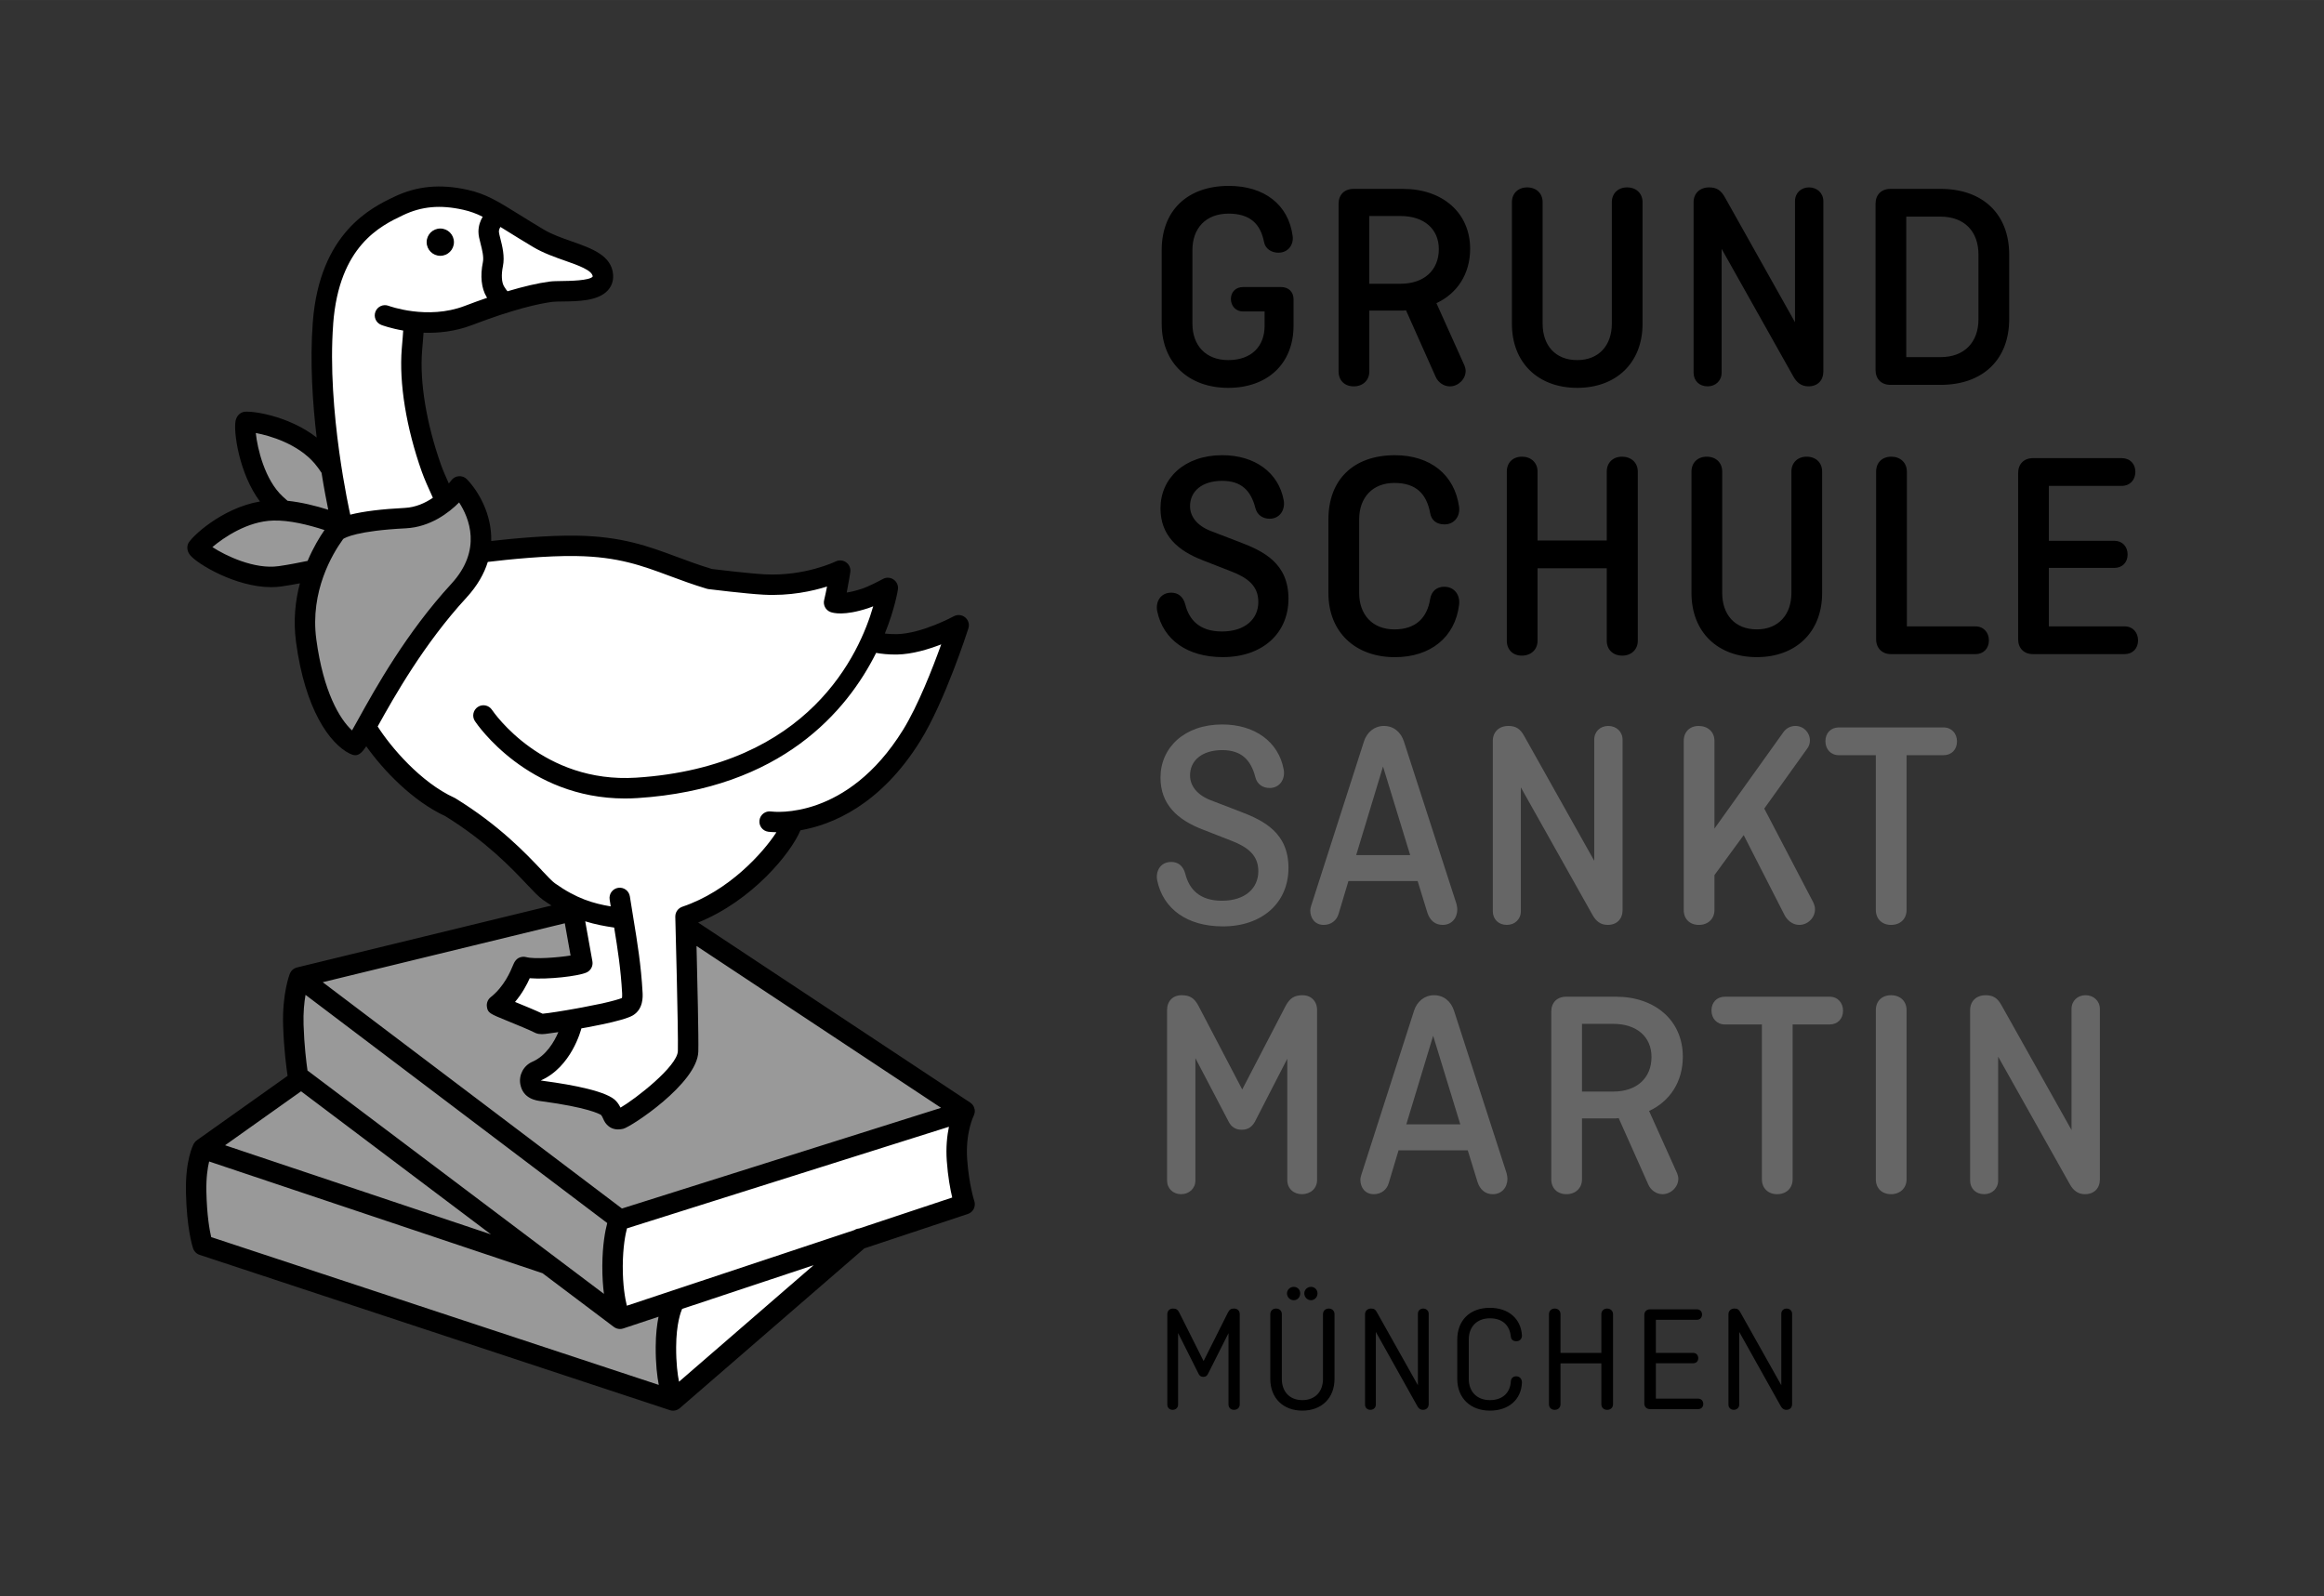
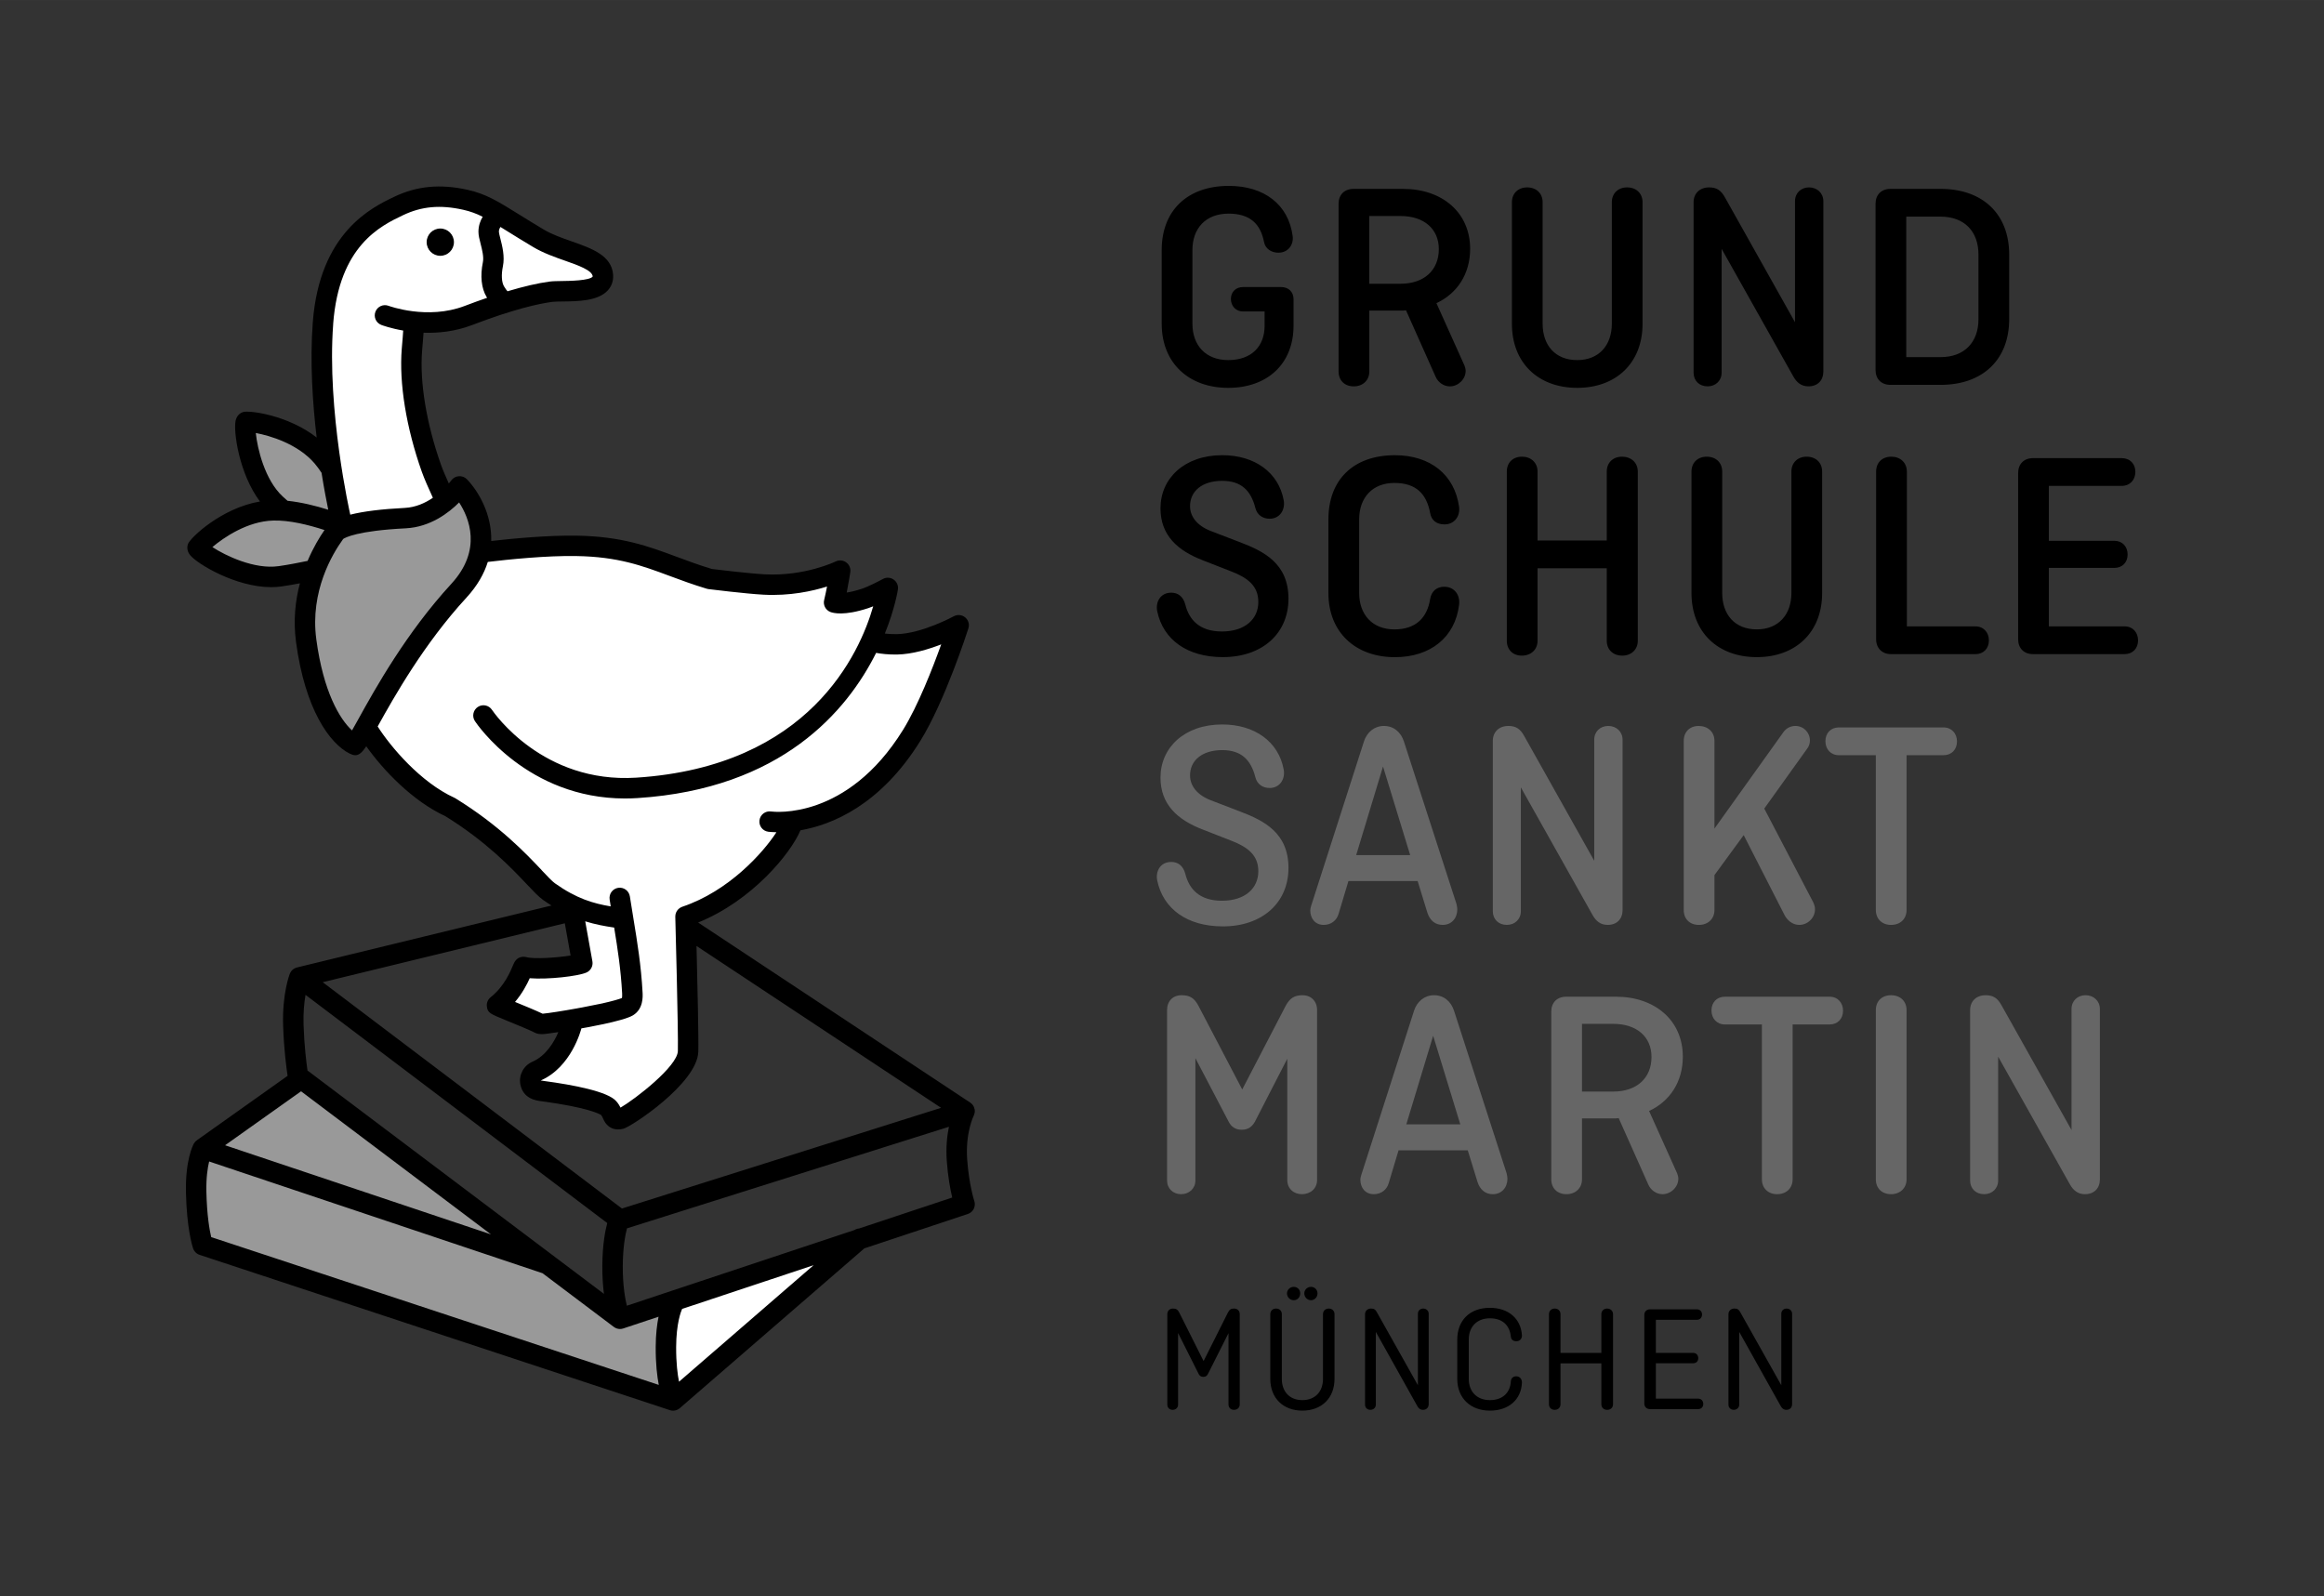
<svg xmlns="http://www.w3.org/2000/svg" id="Ebene_2" width="50mm" height="34.346mm" version="1.1" viewBox="0 0 141.733 97.358">
  <rect x="0" y="0" width="141.733" height="97.358" fill="#333333" stroke="none" />
  <path d="M34.504,15.2c-1.208-.302-3.04-1.832-4.739-2.606-1.699-.774-3.569-.699-5.835,0-2.266.699-3.607,3.871-4.192,6.137-.585,2.266.378,8.969.359,9.064-.013.065.545,2.733.889,4.365.545-.208,1.615-.454,3.727-.559,1.353-.068,2.099-.803,2.446-1.286-.313-.691-.619-1.304-.851-1.758-.553-1.088-1.369-4.99-1.186-7.232.091-.997.103-1.396.103-1.396,0,0,1.065-.215,2.047-.328.982-.113,4.23-1.303,5.646-1.662,1.416-.359,2.549-.038,3.153-.189.604-.151.661-.661.774-1.057.113-.397-1.133-1.19-2.341-1.492Z" fill="#fff" />
  <g>
-     <path d="M58.644,73.563s-.281-1.649-.281-2.806c0-1.122.281-2.728.281-2.728l-16.998,4.938-3.764,1.438v3.928s.117,1.367.117,1.648c0,.28,20.645-6.418,20.645-6.418" fill="#fff" />
    <polygon points="50.775 75.963 41.247 79.736 40.404 82.261 41.247 84.786 50.359 77.211 50.775 75.963" fill="#fff" />
    <polygon points="40.913 85.44 12.292 75.949 12.048 70.294 18.184 65.596 37.807 80.509 49.744 76.565 40.75 80.089 40.913 85.44" fill="#999" />
  </g>
-   <path d="M41.795,56.267c-.037,2.766-.097,7.128-.121,7.913-.047,1.537-3.52,3.992-3.807,4.058-.196.045-.402-.007-.553-.141-.151-.134-.228-.332-.207-.532-.001-.007-.243-.679-3.971-1.014-.278-.025-.699-.063-.788-.529-.055-.287.097-.576.366-.692,1.607-.695,2.132-2.741,2.137-2.761.036-.146.126-.265.243-.35-1.179.173-2.127.261-2.132.236-.832-.416-2.691-.716-2.649-.759.591-.611,1.22-2.685,1.266-2.669.397.147,3.301-.08,3.767-.285l-.579-3.23-16.587,3.797-.253,2.78.425,3.726,19.189,14.37.032-5.71,21.049-6.973-16.827-11.237Z" fill="#999" />
  <path d="M20.268,28.71c-.186-.303-.384-.589-.597-.839-1.575-1.849-4.467-2.208-4.659-2.148-.193.06.089,3.426,1.804,5.014.147.136.301.273.456.409,1.269.099,2.669.546,3.697.939-.219-1.038-.516-2.458-.701-3.375Z" fill="#999" />
  <path d="M54.769,39.256c-1.157.194-1.648-.189-1.648-.189l.831-2.832-2.87.491-.038-1.54s-3.097.634-5.74.369-6.647-2.536-8.988-2.401c-1.236.071-4.42.326-7.151.551-.091.724-.432,1.512-1.181,2.326-2.794,3.038-4.708,6.553-5.672,8.29.714,1.252,2.727,3.802,5.146,4.906,3.653,2.253,5.259,4.605,6.023,5.149.428.305.828.543,1.214.739l.65,3.629c-.466.205-3.37.432-3.767.285-.045-.017-.675,2.058-1.266,2.669-.042.043,1.818.343,2.649.759.004.025.952-.064,2.132-.236-.117.085-.206.205-.243.35-.005.02-.529,2.067-2.137,2.761-.269.116-.421.404-.366.692.09.466.51.503.788.529,3.727.335,3.969,1.008,3.971,1.014-.021.2.056.398.207.532.151.134.357.186.553.141.286-.066,3.76-2.521,3.807-4.058.025-.82.09-5.557.126-8.285h.007c3.957-1.327,6.524-5.158,6.524-5.785,0,0,4.271-.576,6.438-4.053,2.167-3.478,3.526-7.707,3.526-7.707,0,0-2.37.712-3.526.906Z" fill="#fff" />
  <path d="M27.408,29.895s-.669,1.604-2.696,1.705c-3.966.198-4.279.894-4.279.894.04-.01-2.137,2.723-1.762,6.568.406,4.159,2.11,5.936,2.941,6.343.25.123,2.442-5.101,6.372-9.374,3.021-3.284-.577-6.136-.577-6.136" fill="#999" />
  <path d="M20.433,32.495s.079-.172.644-.37c-1.204-.467-2.979-1.036-4.425-1-2.427.061-4.527,2.081-4.601,2.269-.074.187,2.718,2.087,5.032,1.753.712-.103,1.472-.251,2.182-.406.529-1.409,1.19-2.252,1.169-2.246Z" fill="#999" />
  <g>
    <path d="M59.427,73.282c-.003-.011-.004-.021-.007-.031,0,0-.001-.002-.001-.002,0,0,0-0,0-0,0,0,0,0,0-0-.007-.02-.327-1.021-.434-2.535-.115-1.624.387-2.64.396-2.659.003-.006.004-.012.007-.018.006-.012.01-.025.015-.038.016-.04.028-.08.035-.121.001-.008.005-.015.007-.023.001-.005-.001-.009,0-.014.006-.052.006-.104-0-.155-.001-.01-.004-.019-.006-.028-.008-.042-.02-.083-.036-.123-.005-.013-.01-.025-.016-.037-.022-.046-.049-.09-.082-.13-.003-.003-.006-.006-.009-.009-.031-.036-.068-.067-.108-.096-.006-.004-.01-.01-.016-.014l-16.597-10.984c3.307-1.335,5.664-4.238,6.241-5.624,1.915-.336,4.88-1.528,7.319-5.465,1.496-2.415,2.867-6.671,2.924-6.851.078-.243-0-.509-.197-.671-.197-.162-.472-.188-.697-.066-.019.011-1.957,1.06-3.473,1.088-.281.004-.525-.012-.728-.035.625-1.551.794-2.662.798-2.698.032-.233-.071-.465-.265-.598-.195-.134-.447-.146-.653-.033-.221.122-.884.466-1.282.597-.39.128-.695.196-.923.23.128-.648.213-1.212.218-1.244.035-.23-.062-.459-.25-.596-.187-.137-.436-.158-.644-.055-.019.009-1.888.915-4.336.783-.938-.05-2.871-.284-3.214-.326-.795-.241-1.484-.498-2.152-.746-1.716-.638-3.337-1.24-6.082-1.286-1.755-.028-3.891.174-5.22.325.04-1.637-.779-3.034-1.482-3.763-.129-.134-.309-.202-.496-.188-.185.014-.355.11-.462.261-.002.003-.055.075-.147.183-.197-.438-.364-.823-.476-1.138-.889-2.509-1.309-5.051-1.153-6.967.046-.505.072-.86.087-1.09.887.03,1.918-.069,2.955-.466,2.531-.968,4.059-1.304,4.895-1.416.125-.017.364-.02.616-.023.966-.012,2.167-.026,2.765-.67.24-.258.354-.586.331-.949-.074-1.187-1.313-1.622-2.511-2.042-.597-.21-1.214-.426-1.72-.727-.608-.362-1.105-.671-1.531-.936-1.283-.797-1.99-1.236-3.108-1.486-1.672-.373-3.096-.238-4.483.425-1.361.65-4.549,2.171-4.963,7.66-.18,2.38-.014,4.904.236,7.02-1.77-1.377-4.119-1.667-4.485-1.553-.11.034-.373.154-.457.524-.146.648.21,3.241,1.484,4.932-2.351.401-4.234,2.204-4.384,2.581-.042.107-.115.387.12.684.424.536,2.781,1.96,4.947,1.96.214,0,.426-.014.634-.044.367-.053.743-.119,1.12-.19-.275,1.038-.415,2.245-.238,3.571.547,4.11,2.055,6.218,3.285,6.821.123.06.231.092.33.092.234,0,.425-.176.669-.545,1.022,1.438,2.8,3.328,4.827,4.266,2.511,1.555,4.046,3.179,4.965,4.151.419.443.721.763.991.955.176.125.345.235.514.341l-15.525,3.779c-.005.001-.009.004-.013.005-.046.012-.089.03-.131.052-.011.006-.023.012-.034.019-.087.053-.16.128-.213.22-.007.013-.014.026-.02.039-.007.015-.016.028-.022.043-.019.049-.471,1.229-.409,3.159.046,1.44.201,2.601.273,3.072l-5.523,3.922c-.074.05-.138.117-.186.198-.004.007-.008.014-.012.021-.064.118-.521,1.029-.478,2.97.048,2.178.385,3.265.433,3.407.005.015.01.029.016.043.026.063.06.12.103.169.072.085.167.151.28.188l28.681,9.473c.064.021.13.031.196.031.148,0,.293-.053.408-.152l11.256-9.747,6.313-2.099c.316-.105.489-.438.403-.756ZM30.521,13.842c.141.086.289.179.45.279.431.268.935.581,1.551.948.613.365,1.321.614,1.945.833.776.273,1.656.581,1.681.962-.175.254-1.45.27-1.869.275-.304.004-.566.007-.766.034-.713.095-1.581.298-2.563.591-.048-.055-.12-.147-.21-.297-.15-.251-.176-.709-.07-1.226.123-.601-.037-1.226-.153-1.683-.038-.15-.091-.356-.092-.424,0-.125.051-.225.095-.291ZM20.319,19.754c.36-4.769,2.895-5.979,4.257-6.628,1.137-.544,2.27-.646,3.674-.333.437.098.796.231,1.188.427-.133.221-.259.531-.259.913,0,.221.06.458.131.732.091.358.205.804.14,1.124-.172.839-.093,1.591.222,2.117.012.02.024.037.036.057-.44.151-.895.315-1.368.496-2.27.868-4.617.002-4.639-.006-.323-.123-.682.038-.805.36-.123.322.038.682.36.805.048.018.558.208,1.334.343-.013.215-.039.572-.088,1.113-.17,2.092.274,4.822,1.22,7.491.159.448.399.981.678,1.595-.462.314-1.044.584-1.717.618-1.413.071-2.522.209-3.323.412-.002-.009-.001-.018-.003-.026-.014-.062-1.436-6.325-1.036-11.609ZM21.002,32.751c-.019.043-.039.075-.056.097.02-.034.038-.067.052-.099l.004.002ZM15.6,26.408c.868.164,2.57.663,3.596,1.868.145.17.282.361.414.561.156.98.308,1.763.409,2.252-.783-.246-1.651-.459-2.484-.546-.099-.088-.201-.176-.295-.264-1.091-1.01-1.543-2.921-1.64-3.871ZM16.993,34.529c-1.469.213-3.241-.638-4.04-1.162.674-.571,2.132-1.58,3.715-1.619.971-.027,2.122.253,3.123.579-.289.416-.683,1.059-1.032,1.883-.587.123-1.192.237-1.765.32ZM21.857,43.856c-.135.244-.273.493-.388.692-.744-.679-1.752-2.351-2.18-5.568-.389-2.922.994-5.209,1.606-6.057.012-.017.024-.034.035-.051.119-.083.86-.502,3.813-.65,1.503-.075,2.635-.953,3.257-1.578.602.926,1.431,2.892-.475,4.964-2.759,2.999-4.652,6.413-5.668,8.247ZM33.036,53.072c-.965-1.021-2.58-2.73-5.25-4.376-.022-.014-.045-.026-.068-.037-2.075-.947-3.895-3.111-4.685-4.351,1.01-1.82,2.824-5.043,5.411-7.854.671-.729,1.082-1.466,1.305-2.182,1.244-.149,3.579-.392,5.41-.358,2.531.042,3.985.582,5.668,1.208.699.26,1.423.529,2.277.786.034.01.068.017.103.022.093.011,2.283.283,3.353.34,1.612.087,2.988-.217,3.878-.497-.052.269-.112.557-.176.825-.073.301.087.61.375.725.17.068.839.253,2.314-.231.095-.031.197-.07.303-.113-.818,2.854-3.881,9.768-14.449,10.451-5.699.365-8.679-3.955-8.803-4.139-.192-.286-.579-.363-.864-.172-.287.191-.364.579-.173.865.134.2,3.216,4.716,9.15,4.716.251,0,.508-.008.77-.025,8.787-.568,12.78-5.32,14.547-8.855.307.055.75.11,1.283.1.918-.017,1.913-.318,2.687-.619-.523,1.452-1.416,3.742-2.329,5.216-3.417,5.517-7.854,5.003-8.051,4.976-.34-.048-.655.19-.703.53-.048.341.189.657.53.705.036.005.218.027.502.032-.807,1.247-2.9,3.59-5.742,4.544-.01.003-.018.009-.027.012-.021.008-.041.017-.061.028-.018.009-.035.019-.051.03-.017.011-.032.022-.048.035-.017.013-.033.027-.048.042-.013.013-.026.026-.038.04-.014.016-.027.033-.039.051-.011.015-.02.031-.03.048-.01.018-.02.037-.029.056-.008.017-.014.035-.02.053-.007.021-.013.041-.018.062-.004.018-.007.036-.009.054-.003.023-.005.046-.005.07-0.0.01-.002.019-.002.029.002.07.191,7.059.157,8.192-.029.933-2.582,2.917-3.496,3.449-.06-.119-.143-.258-.259-.387-.501-.6-2.651-1.001-4.365-1.232l-.055-.007c-.053-.007-.132-.017-.187-.03,1.869-.82,2.453-3.079,2.478-3.177.025-.004,2.528-.425,3.144-.795.642-.386.601-1.152.587-1.403-.091-1.653-.317-3.034-.557-4.497-.071-.436-.145-.884-.218-1.356-.053-.341-.374-.574-.712-.521-.341.052-.574.371-.521.712.022.143.044.281.066.42-1.057-.177-2.093-.476-3.403-1.409-.171-.121-.466-.434-.808-.796ZM36.129,58.634l-.438-2.442c.61.19,1.19.297,1.765.381.22,1.346.406,2.555.486,4.016.009.161-.004.244-.013.28-.157.07-.607.196-1.208.332-.408.087-.83.171-1.242.248-.076.013-.15.027-.228.04-.012.002-.023.006-.034.008-.926.169-1.752.295-2.124.33-.469-.223-1.134-.494-1.678-.716-.002-.001-.004-.001-.005-.002.45-.532.73-1.073.897-1.446,1.116.088,2.942-.122,3.459-.348.264-.116.414-.398.363-.681ZM34.446,56.311l.352,1.967c-.778.125-2.209.234-2.705.097-.076-.02-.155-.027-.233-.018-.378.041-.503.346-.578.527-.144.349-.525,1.276-1.356,1.935-.174.137-.263.359-.232.579.054.38.167.426,1.25.867.584.238,1.312.534,1.738.748l.001-.002c.1.042.221.063.363.063.061,0,.127-.004.196-.012.173-.02.457-.058.811-.112-.244.57-.738,1.441-1.587,1.808-.533.231-.841.812-.731,1.382.17.881.97.984,1.271,1.023l.047.006c2.769.373,3.492.762,3.61.837.052.068.089.15.125.23.035.078.071.159.128.239.195.272.457.409.78.409.098,0,.202-.013.312-.038.474-.109,4.521-2.768,4.58-4.704.025-.803-.055-4.263-.109-6.446l14.915,9.871-19.463,6.141-18.249-13.803,14.766-3.594ZM18.633,60.677l18.401,13.918c-.121.454-.293,1.318-.3,2.61-.004.673.039,1.243.099,1.71l-18.03-13.587c-.016-.012-.033-.02-.049-.03-.072-.505-.201-1.55-.241-2.798-.024-.759.042-1.373.121-1.824ZM18.361,66.559l11.582,8.727-16.216-5.436,4.634-3.291ZM12.88,75.452c-.099-.423-.262-1.325-.293-2.756-.019-.866.075-1.475.168-1.856l20.334,6.816,4.347,3.275c.11.082.242.126.375.126.066,0,.133-.011.197-.032l2.155-.717c-.094.46-.171,1.068-.174,1.845-.005,1.031.086,1.79.188,2.314l-27.296-9.015ZM41.411,84.271c-.089-.441-.179-1.133-.175-2.112.006-1.44.294-2.171.364-2.328l8.018-2.666-8.207,7.106ZM52.392,74.927c-.1.007-.198.039-.286.095l-13.877,4.614c-.103-.42-.254-1.236-.248-2.424.007-1.18.162-1.937.257-2.294l19.634-6.195c-.112.543-.19,1.245-.131,2.077.068.968.215,1.743.332,2.238l-5.681,1.889Z" />
    <circle cx="26.852" cy="14.769" r=".832" />
  </g>
  <g>
    <path d="M109.294,80.125c0-.185-.148-.315-.334-.315-.185,0-.324.13-.324.315v4.362l-2.482-4.418c-.102-.195-.185-.26-.38-.26-.204,0-.361.139-.361.343v5.52c0,.185.139.315.324.315.185,0,.333-.13.333-.315v-4.437l2.529,4.52c.065.12.167.232.352.232.204,0,.343-.139.343-.343v-5.52ZM103.265,83.145c.185,0,.306-.12.306-.306,0-.185-.12-.324-.306-.324h-2.279v-2.019h2.501c.185,0,.315-.13.315-.324,0-.185-.13-.315-.315-.315h-2.862c-.204,0-.343.139-.343.343v5.4c0,.204.139.343.343.343h2.936c.195,0,.315-.13.315-.315s-.12-.324-.315-.324h-2.575v-2.158h2.279ZM98.374,80.153c0-.204-.158-.343-.361-.343s-.352.139-.352.343v2.362h-2.491v-2.362c0-.204-.148-.343-.352-.343s-.352.139-.352.343v5.492c0,.204.139.343.352.343.204,0,.352-.139.352-.343v-2.491h2.491v2.491c0,.204.148.343.352.343.213,0,.361-.139.361-.343v-5.492ZM92.475,83.941c-.195,0-.324.12-.334.306-.037.686-.491,1.148-1.278,1.148-.815,0-1.288-.546-1.288-1.287v-2.417c0-.741.472-1.287,1.288-1.287.796,0,1.213.454,1.278,1.121.019.176.139.278.334.278.222,0,.352-.157.343-.361-.065-1.028-.834-1.677-1.954-1.677-1.214,0-1.991.75-1.991,1.945v2.38c0,1.195.815,1.945,1.991,1.945,1.121,0,1.908-.648,1.954-1.704.009-.213-.13-.389-.343-.389M87.131,80.125c0-.185-.148-.315-.334-.315s-.324.13-.324.315v4.362l-2.482-4.418c-.102-.195-.185-.26-.38-.26-.204,0-.361.139-.361.343v5.52c0,.185.139.315.324.315.185,0,.334-.13.334-.315v-4.437l2.528,4.52c.065.12.167.232.352.232.204,0,.343-.139.343-.343v-5.52ZM81.036,79.81c-.204,0-.352.139-.352.343v3.955c0,.741-.454,1.287-1.26,1.287-.796,0-1.25-.546-1.25-1.287v-3.955c0-.204-.139-.343-.352-.343-.204,0-.352.139-.352.343v3.937c0,1.195.796,1.945,1.954,1.945,1.167,0,1.964-.75,1.964-1.945v-3.937c0-.204-.148-.343-.352-.343M78.489,78.884c0,.231.185.417.417.417.222,0,.389-.185.389-.417,0-.222-.167-.398-.389-.398-.231,0-.417.176-.417.398M79.545,78.884c0,.231.185.417.407.417s.398-.185.398-.417c0-.222-.176-.398-.398-.398s-.407.176-.407.398M71.923,80.06c-.102-.194-.194-.25-.389-.25-.204,0-.343.139-.343.343v5.52c0,.185.139.315.324.315.185,0,.333-.13.333-.315v-4.372l1.25,2.491c.056.111.139.185.287.185.158,0,.232-.074.287-.185l1.25-2.482v4.344c0,.204.139.334.334.334.204,0,.352-.13.352-.334v-5.502c0-.204-.139-.343-.343-.343-.194,0-.278.056-.38.25l-1.482,2.955-1.482-2.955Z" />
    <path d="M128.064,61.536c0-.491-.382-.837-.873-.837s-.855.346-.855.837v7.386l-4.257-7.586c-.255-.473-.527-.637-.982-.637-.564,0-.946.364-.946.91v10.388c0,.491.346.837.855.837.491,0,.855-.346.855-.837v-7.55l4.385,7.805c.2.346.473.582.909.582.564,0,.91-.364.91-.91v-10.388ZM116.275,61.609c0-.546-.382-.91-.946-.91-.564,0-.928.364-.928.91v10.315c0,.546.364.91.928.91.546,0,.946-.364.946-.91v-10.315ZM104.377,61.627c0,.491.327.855.819.855h2.256v9.442c0,.546.382.91.928.91.564,0,.946-.364.946-.91v-9.442h2.256c.491,0,.819-.346.819-.837s-.328-.855-.819-.855h-6.386c-.491,0-.819.346-.819.837M98.391,62.446c1.419,0,2.329.782,2.329,2.019,0,1.292-.909,2.11-2.329,2.11h-1.91v-4.13h1.91ZM100.574,67.758c1.255-.582,2.056-1.765,2.056-3.311,0-2.22-1.71-3.657-4.075-3.657h-3.038c-.564,0-.91.364-.91.909v10.225c0,.546.364.91.928.91.546,0,.946-.364.946-.91v-3.711h1.946c.091,0,.182,0,.291-.018l1.801,4.039c.146.346.491.601.873.601.51,0,.964-.437.964-.946,0-.109-.036-.237-.073-.328l-1.71-3.802ZM87.403,63.173l1.656,5.403h-3.293l1.637-5.403ZM91.878,71.542l-3.202-9.897c-.182-.564-.619-.946-1.219-.946-.582,0-1.037.382-1.219.946l-3.22,10.024c-.036.109-.054.218-.054.273,0,.491.291.892.819.892.473,0,.8-.291.91-.673l.6-2.001h4.221l.601,1.947c.146.437.455.728.928.728.546,0,.891-.419.891-.946,0-.091-.018-.2-.054-.346M73.085,61.336c-.237-.437-.491-.637-1.019-.637-.546,0-.891.364-.891.91v10.388c0,.491.364.837.855.837s.873-.346.873-.837v-7.459l2.038,3.893c.146.273.382.473.782.473.419,0,.637-.2.8-.473l1.983-3.857v7.387c0,.527.382.873.891.873.528,0,.928-.346.928-.873v-10.352c0-.546-.364-.91-.891-.91-.509,0-.782.2-1.019.637l-2.656,5.112-2.674-5.112Z" fill="#666" />
    <path d="M111.326,45.204c0,.491.328.855.819.855h2.256v9.442c0,.546.382.91.928.91.564,0,.946-.364.946-.91v-9.442h2.256c.491,0,.819-.346.819-.837s-.327-.855-.819-.855h-6.386c-.491,0-.819.346-.819.837M110.253,45.604c.073-.109.128-.273.128-.437,0-.491-.382-.891-.891-.891-.291,0-.564.145-.728.382l-4.203,5.877v-5.349c0-.546-.4-.909-.964-.909-.546,0-.91.364-.91.909v10.315c0,.546.364.91.928.91.546,0,.946-.364.946-.91v-2.128l1.783-2.438,2.492,4.876c.146.291.473.6.892.6.527,0,.964-.437.964-.946,0-.164-.036-.273-.109-.437l-2.984-5.713,2.656-3.711ZM98.955,45.113c0-.491-.382-.837-.873-.837s-.855.346-.855.837v7.386l-4.257-7.586c-.255-.473-.528-.637-.982-.637-.564,0-.946.364-.946.909v10.388c0,.491.346.837.855.837.491,0,.855-.346.855-.837v-7.55l4.385,7.805c.2.346.473.582.91.582.564,0,.909-.364.909-.91v-10.388ZM84.346,46.75l1.656,5.403h-3.293l1.637-5.403ZM88.822,55.119l-3.202-9.897c-.182-.564-.619-.946-1.219-.946-.582,0-1.037.382-1.219.946l-3.22,10.024c-.036.109-.054.218-.054.273,0,.491.291.891.818.891.473,0,.801-.291.91-.673l.6-2.001h4.221l.6,1.947c.146.437.455.728.928.728.546,0,.891-.419.891-.946,0-.091-.018-.2-.054-.346M77.433,48.06c.619,0,.964-.546.855-1.128-.309-1.692-1.765-2.747-3.748-2.747-2.311,0-3.766,1.419-3.766,3.238,0,1.656,1.055,2.583,2.565,3.166l1.765.691c.982.382,1.637.873,1.637,1.856,0,1.037-.801,1.801-2.22,1.801-1.346,0-2.001-.691-2.237-1.656-.128-.473-.437-.71-.855-.71-.673,0-.964.582-.855,1.128.364,1.746,1.837,2.802,4.002,2.802,2.402,0,4.003-1.437,4.003-3.566,0-2.147-1.51-2.893-2.947-3.439l-1.801-.691c-.837-.327-1.255-.891-1.255-1.51,0-.909.727-1.546,1.965-1.546,1.146,0,1.747.582,2.019,1.656.109.418.437.655.873.655" fill="#666" />
    <path d="M128.937,34.638c.491,0,.819-.327.819-.819s-.327-.837-.819-.837h-3.984v-3.348h4.439c.509,0,.837-.364.837-.855,0-.491-.328-.837-.837-.837h-5.403c-.564,0-.909.364-.909.91v10.134c0,.546.346.909.909.909h5.585c.491,0,.819-.346.819-.837s-.327-.855-.819-.855h-4.621v-3.566h3.984ZM116.293,28.762c0-.546-.4-.909-.946-.909-.564,0-.928.364-.928.909v10.225c0,.546.364.909.91.909h5.149c.491,0,.819-.346.819-.837s-.328-.855-.819-.855h-4.184v-9.442ZM110.18,27.853c-.546,0-.928.364-.928.909v7.405c0,1.31-.782,2.219-2.11,2.219-1.346,0-2.11-.909-2.11-2.219v-7.405c0-.546-.382-.909-.946-.909-.546,0-.928.364-.928.909v7.405c0,2.401,1.619,3.912,3.984,3.912s3.984-1.51,3.984-3.912v-7.405c0-.546-.382-.909-.946-.909M99.883,28.762c0-.546-.401-.909-.964-.909-.546,0-.928.364-.928.909v4.203h-4.221v-4.203c0-.546-.4-.909-.946-.909-.564,0-.928.364-.928.909v10.315c0,.546.364.91.91.91.564,0,.964-.364.964-.91v-4.421h4.221v4.421c0,.546.382.91.946.91.546,0,.946-.364.946-.91v-10.315ZM88.094,35.785c-.51,0-.801.309-.873.746-.182,1.146-.873,1.856-2.183,1.856-1.346,0-2.147-.909-2.147-2.219v-4.494c0-1.31.801-2.22,2.147-2.22,1.328,0,1.965.673,2.183,1.838.073.419.364.691.873.691.619,0,.964-.509.891-1.073-.273-1.965-1.765-3.147-3.912-3.147-2.547,0-4.057,1.51-4.057,3.912v4.494c0,2.401,1.656,3.912,4.057,3.912,2.147,0,3.675-1.201,3.912-3.202.073-.618-.309-1.091-.891-1.091M77.433,31.637c.619,0,.964-.546.855-1.128-.309-1.692-1.765-2.747-3.748-2.747-2.311,0-3.766,1.419-3.766,3.238,0,1.656,1.055,2.583,2.565,3.166l1.765.691c.982.382,1.637.873,1.637,1.856,0,1.037-.801,1.801-2.22,1.801-1.346,0-2.001-.691-2.237-1.656-.128-.473-.437-.71-.855-.71-.673,0-.964.582-.855,1.128.364,1.746,1.837,2.802,4.002,2.802,2.402,0,4.003-1.437,4.003-3.566,0-2.147-1.51-2.893-2.947-3.439l-1.801-.691c-.837-.327-1.255-.891-1.255-1.51,0-.909.727-1.546,1.965-1.546,1.146,0,1.747.582,2.019,1.656.109.418.437.655.873.655" />
    <path d="M118.349,13.212c1.474,0,2.311.928,2.311,2.31v3.948c0,1.383-.837,2.311-2.311,2.311h-2.092v-8.569h2.092ZM118.349,11.52h-3.056c-.564,0-.91.364-.91.909v10.134c0,.546.346.909.91.909h3.056c2.583,0,4.184-1.546,4.184-4.003v-3.948c0-2.456-1.601-4.002-4.184-4.002M111.199,12.266c0-.491-.382-.837-.873-.837s-.855.346-.855.837v7.386l-4.257-7.586c-.255-.473-.528-.637-.982-.637-.564,0-.946.364-.946.909v10.388c0,.491.346.837.855.837.491,0,.855-.346.855-.837v-7.55l4.385,7.805c.2.346.473.582.91.582.564,0,.909-.364.909-.909v-10.388ZM99.228,11.429c-.546,0-.928.364-.928.909v7.405c0,1.31-.782,2.219-2.11,2.219-1.346,0-2.11-.909-2.11-2.219v-7.405c0-.546-.382-.909-.946-.909-.546,0-.928.364-.928.909v7.405c0,2.401,1.619,3.912,3.984,3.912s3.984-1.51,3.984-3.912v-7.405c0-.546-.382-.909-.946-.909M85.42,13.175c1.419,0,2.329.782,2.329,2.02,0,1.292-.909,2.11-2.329,2.11h-1.911v-4.13h1.911ZM87.603,18.488c1.255-.582,2.056-1.765,2.056-3.311,0-2.219-1.71-3.656-4.075-3.656h-3.038c-.564,0-.91.364-.91.909v10.225c0,.546.364.909.928.909.546,0,.946-.364.946-.909v-3.711h1.947c.091,0,.182,0,.291-.018l1.801,4.039c.146.346.491.6.873.6.509,0,.964-.437.964-.946,0-.109-.036-.237-.073-.328l-1.71-3.802ZM75.068,18.233c0,.437.309.764.746.764h1.31v.873c0,1.237-.782,2.092-2.219,2.092-1.383,0-2.183-.909-2.183-2.219v-4.494c0-1.31.8-2.22,2.201-2.22,1.31,0,1.947.619,2.165,1.728.073.4.437.655.873.655.619,0,.946-.509.873-1.019-.255-1.928-1.747-3.056-3.893-3.056-2.529,0-4.093,1.51-4.093,3.912v4.494c0,2.401,1.655,3.912,4.057,3.912,2.383,0,3.984-1.456,3.984-3.802v-1.601c0-.455-.309-.746-.764-.746h-2.311c-.437,0-.746.291-.746.728" />
  </g>
</svg>